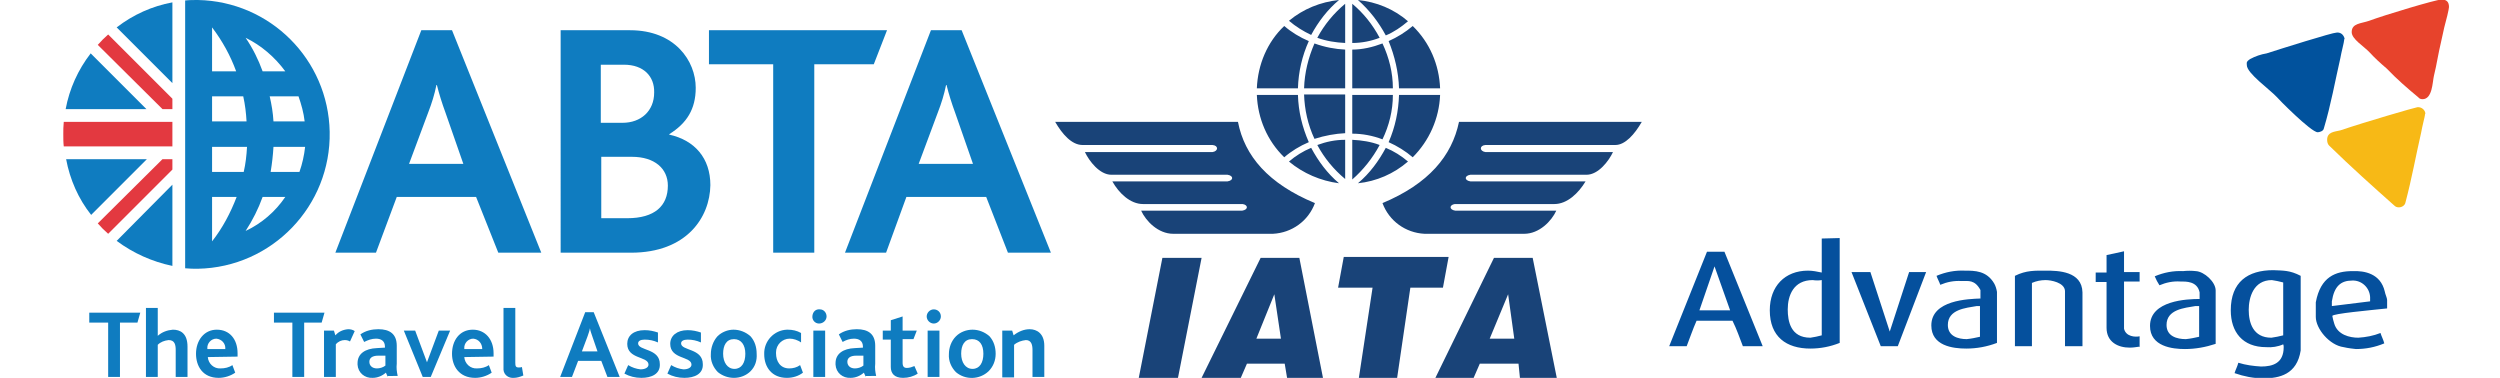
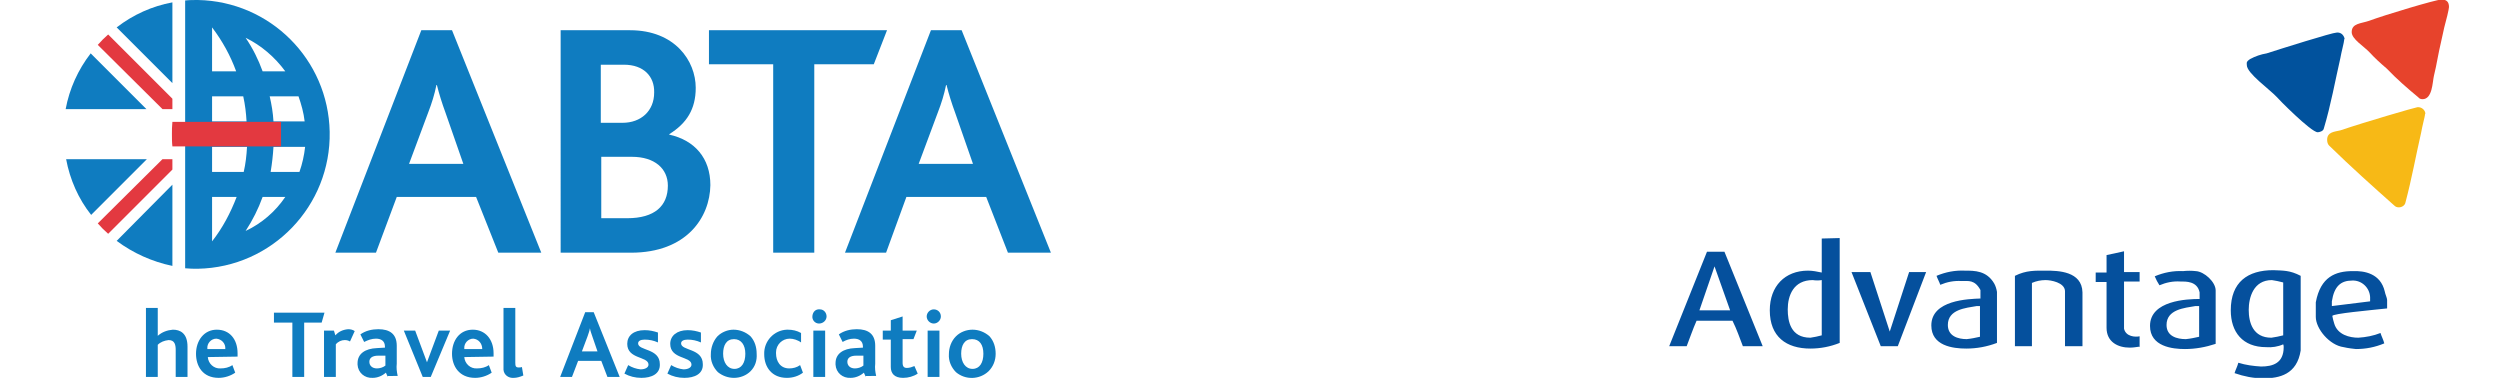
<svg xmlns="http://www.w3.org/2000/svg" version="1.1" id="Layer_1" x="0px" y="0px" viewBox="0 0 529.3 80" style="enable-background:new 0 0 529.3 80;" xml:space="preserve">
  <style type="text/css">
	.st0{fill:#0F7CC0;}
	.st1{fill:#E33940;}
	.st2{fill-rule:evenodd;clip-rule:evenodd;fill:#194378;}
	.st3{fill-rule:evenodd;clip-rule:evenodd;fill:#F7B916;}
	.st4{fill-rule:evenodd;clip-rule:evenodd;fill:#01529D;}
	.st5{fill-rule:evenodd;clip-rule:evenodd;fill:#E7432C;}
	.st6{fill-rule:evenodd;clip-rule:evenodd;fill:#05509D;}
</style>
-   <polygon class="st0" points="29.1,68.3 25.4,68.3 25.4,79.8 22.9,79.8 22.9,68.3 18.9,68.3 18.9,66.2 29.7,66.2 " />
  <path class="st0" d="M37.2,79.8v-5.7c0-1.1-0.2-2.1-1.5-2.1c-0.9,0.1-1.7,0.4-2.3,1v6.8h-2.5V65.2h2.5v5.9c0.9-0.8,2-1.2,3.2-1.3  c1.5,0,3.1,0.7,3.1,3.6v6.4H37.2z" />
  <path class="st0" d="M44,75.6c0.1,1.4,1.3,2.5,2.7,2.4c0,0,0,0,0,0c0.9,0,1.8-0.2,2.5-0.7l0.6,1.6c-1,0.7-2.3,1.1-3.5,1.1  c-3.4,0-4.8-2.5-4.8-5.1c0-2.8,1.7-5.1,4.4-5.1s4.4,2,4.4,5v0.7L44,75.6z M45.8,71.7c-1.1,0-2,1-1.9,2.1c0,0,0,0.1,0,0.1h3.8  C47.8,72.7,46.9,71.8,45.8,71.7C45.8,71.7,45.8,71.7,45.8,71.7" />
  <polygon class="st0" points="68.1,68.3 64.4,68.3 64.4,79.8 61.9,79.8 61.9,68.3 58,68.3 58,66.2 68.7,66.2 " />
  <path class="st0" d="M74.1,72.3c-0.3-0.2-0.7-0.3-1.1-0.3c-0.7,0-1.4,0.3-1.9,0.9v6.9h-2.5V70h2.1l0.3,1c0.7-0.8,1.6-1.2,2.7-1.3  c0.5,0,1,0.1,1.4,0.4L74.1,72.3z" />
  <path class="st0" d="M82.1,79.8l-0.4-0.9c-0.8,0.7-1.8,1.1-2.8,1.1c-1.7,0.1-3.1-1.1-3.2-2.8c0-0.1,0-0.2,0-0.3c0-2,1.6-3.1,4.1-3.2  l1.7-0.1v-0.2c0-1.2-0.8-1.7-1.9-1.7c-0.9,0-1.7,0.3-2.5,0.7l-0.8-1.6c1.1-0.8,2.5-1.1,3.8-1.1c2.4,0,3.9,1,3.9,3.5v3.8  c-0.1,0.9,0,1.7,0.2,2.6H82.1z M81.5,75.3h-1.4c-1.3,0-1.9,0.5-1.9,1.3s0.6,1.4,1.6,1.4c0.6,0,1.3-0.2,1.8-0.6V75.3z" />
  <polygon class="st0" points="91.2,79.8 89.5,79.8 85.5,70 87.9,70 90.4,76.7 90.4,76.7 92.9,70 95.3,70 " />
  <path class="st0" d="M98.3,75.6c0.1,1.4,1.3,2.5,2.7,2.4c0,0,0,0,0,0c0.9,0,1.8-0.2,2.5-0.7l0.6,1.6c-1,0.7-2.3,1.1-3.5,1.1  c-3.4,0-4.9-2.5-4.9-5.1c0-2.8,1.6-5.1,4.4-5.1c2.6,0,4.4,2,4.4,5v0.7L98.3,75.6z M100.2,71.7c-1.1,0-2,1-1.9,2.1c0,0,0,0,0,0.1h3.8  C102.1,72.7,101.3,71.8,100.2,71.7C100.2,71.7,100.2,71.7,100.2,71.7" />
  <path class="st0" d="M108.8,80c-1.1,0.1-2.1-0.6-2.2-1.7c0-0.1,0-0.3,0-0.4V65.2h2.5v11.6c0,0.7,0.1,1,0.7,1c0.2,0,0.5,0,0.7-0.1  l0.3,1.8C110.1,79.8,109.4,80,108.8,80" />
  <path class="st0" d="M128.6,79.8l-1.3-3.4h-4.9l-1.3,3.4h-2.5l5.3-13.7h1.8l5.5,13.7H128.6z M125.4,71.2c-0.2-0.6-0.4-1.1-0.5-1.7  l0,0c-0.1,0.6-0.3,1.1-0.5,1.7l-1.2,3.2h3.3L125.4,71.2z" />
  <path class="st0" d="M135.8,80c-1.3,0-2.5-0.3-3.6-0.9l0.8-1.8c0.8,0.5,1.7,0.8,2.6,0.9c1,0,1.7-0.4,1.7-1c0-1.8-4.5-1.1-4.5-4.4  c0-1.7,1.3-2.9,3.7-2.9c1,0,1.9,0.2,2.8,0.5v2.1c-0.9-0.4-1.8-0.6-2.8-0.6c-0.9,0-1.4,0.3-1.4,0.8c0,1.6,4.6,1,4.6,4.4  C139.8,79.2,137.9,80,135.8,80" />
  <path class="st0" d="M144.9,80c-1.3,0-2.5-0.3-3.6-0.9l0.8-1.8c0.8,0.5,1.7,0.8,2.6,0.9c1,0,1.7-0.4,1.7-1c0-1.8-4.5-1.1-4.5-4.4  c0-1.7,1.4-2.9,3.7-2.9c1,0,1.9,0.2,2.8,0.5v2.1c-0.9-0.4-1.8-0.6-2.8-0.6c-0.9,0-1.4,0.3-1.4,0.8c0,1.6,4.6,1,4.6,4.4  C148.9,79.2,147,80,144.9,80" />
  <path class="st0" d="M166.6,80c-3.2,0-4.8-2.3-4.8-5c-0.1-2.8,2.1-5.1,4.8-5.2c0.1,0,0.1,0,0.2,0c1,0,1.9,0.2,2.8,0.7v2  c-0.7-0.5-1.6-0.8-2.4-0.8c-1.6,0-2.9,1.3-2.9,2.9c0,0.1,0,0.1,0,0.2c0,1.7,0.9,3.2,2.8,3.2c0.8,0,1.6-0.2,2.3-0.7l0.6,1.6  C169.1,79.6,167.9,80,166.6,80" />
  <path class="st0" d="M173.4,68.5c-0.8,0-1.5-0.7-1.4-1.6s0.7-1.5,1.6-1.4c0.8,0,1.4,0.7,1.4,1.5C175,67.8,174.3,68.5,173.4,68.5  C173.5,68.5,173.4,68.5,173.4,68.5 M172.2,70h2.5v9.8h-2.5V70z" />
  <path class="st0" d="M183.3,79.8l-0.4-0.9c-0.8,0.7-1.8,1.1-2.8,1.1c-1.7,0.1-3.1-1.1-3.2-2.8c0-0.1,0-0.2,0-0.3  c0-2,1.6-3.1,4.1-3.2l1.7-0.1v-0.2c0-1.2-0.8-1.7-1.9-1.7c-0.9,0-1.7,0.3-2.4,0.7l-0.8-1.6c1.1-0.8,2.5-1.1,3.8-1.1  c2.4,0,3.9,1,3.9,3.5v3.8c-0.1,0.9,0,1.7,0.2,2.6H183.3z M182.7,75.3h-1.4c-1.3,0-1.9,0.5-1.9,1.3s0.6,1.4,1.6,1.4  c0.6,0,1.3-0.2,1.8-0.6V75.3z" />
  <path class="st0" d="M191.2,80c-1.9,0-2.6-1-2.6-2.3v-5.8h-1.7V70h1.7v-2.2l2.5-0.8v3h3l-0.7,1.8h-2.3v5c0,0.8,0.3,1.1,0.9,1.1  c0.6,0,1.1-0.2,1.6-0.4l0.7,1.6C193.4,79.7,192.3,80,191.2,80" />
  <path class="st0" d="M197.7,68.5c-0.8,0-1.5-0.7-1.5-1.5s0.7-1.5,1.5-1.5c0.8,0,1.5,0.6,1.5,1.5c0,0,0,0,0,0  C199.2,67.8,198.5,68.5,197.7,68.5C197.7,68.5,197.7,68.5,197.7,68.5 M196.4,70h2.5v9.8h-2.5V70z" />
  <path class="st0" d="M209.3,78.6c-1.9,1.8-4.9,1.9-6.9,0.2c-1-1-1.6-2.4-1.5-3.8c0-1.4,0.5-2.8,1.5-3.8c0.9-0.9,2.2-1.4,3.5-1.4  c1.3,0,2.6,0.5,3.6,1.4c0.9,1,1.3,2.3,1.3,3.7C210.8,76.3,210.3,77.6,209.3,78.6 M205.8,71.8c-1.6,0-2.3,1.3-2.3,3.1  s0.9,3.2,2.4,3.2s2.3-1.3,2.3-3.2S207.4,71.8,205.8,71.8" />
  <path class="st0" d="M158.9,78.6c-0.9,0.9-2.2,1.4-3.5,1.4c-1.2,0-2.4-0.4-3.4-1.2c-1-1-1.6-2.4-1.5-3.8c0-1.4,0.5-2.8,1.4-3.8  c0.9-0.9,2.2-1.4,3.4-1.4c1.3,0,2.6,0.5,3.6,1.4c0.9,1,1.3,2.3,1.3,3.7C160.3,76.3,159.9,77.6,158.9,78.6 M155.4,71.8  c-1.6,0-2.3,1.3-2.3,3.1s0.9,3.2,2.4,3.2s2.3-1.3,2.3-3.2S156.9,71.8,155.4,71.8" />
-   <path class="st0" d="M218.6,79.8v-5.7c0-1-0.2-2.1-1.4-2.1c-0.9,0.1-1.8,0.4-2.5,1v6.9h-2.5V70h2.1l0.3,1c1-0.8,2.2-1.3,3.4-1.3  c1.5,0,3.1,0.9,3.1,3.5v6.6H218.6z" />
  <path class="st0" d="M41.9,0C41,0,40.1,0,39.2,0.1v4.6l0,0V55l0,0v1.8c0.9,0.1,1.8,0.1,2.7,0.1c15.7-0.3,28.2-13.3,27.9-29  C69.5,12.6,57.2,0.3,41.9,0 M52.3,31.1c-0.1,1.8-0.3,3.6-0.7,5.3h-6.7v-5.3H52.3z M44.9,25.7v-5.3h6.6c0.4,1.8,0.6,3.5,0.7,5.3H44.9  z M57.9,31.1h6.7c-0.2,1.8-0.6,3.6-1.2,5.3h-6.1C57.6,34.6,57.8,32.8,57.9,31.1 M57.9,25.7c-0.1-1.8-0.4-3.6-0.8-5.3h6.1  c0.6,1.7,1.1,3.5,1.3,5.3H57.9z M60.4,15.1h-4.8c-0.9-2.5-2.1-4.9-3.6-7.1C55.3,9.6,58.2,12.1,60.4,15.1 M50,15.1h-5.1V5.8  C47.1,8.7,48.8,11.8,50,15.1 M44.9,51.1v-9.4h5.2C48.8,45.1,47.1,48.3,44.9,51.1L44.9,51.1z M52,48.9c1.5-2.3,2.7-4.7,3.6-7.2h4.8  C58.3,44.8,55.4,47.3,52,48.9" />
  <path class="st0" d="M133.6,53.5h-14.9V6.4h14.7c9.5,0,13.9,6.5,13.9,12.2c0,4.5-1.9,7.5-5.6,9.8v0.1c5.4,1.2,8.7,5,8.7,10.7  C150.3,46,145.4,53.5,133.6,53.5 M132.1,13.7h-4.9V26h4.6c3.9,0,6.7-2.5,6.7-6.4C138.6,16.2,136.3,13.7,132.1,13.7 M133.8,33.2h-6.5  v13h5.5c5.8,0,8.6-2.6,8.6-6.9C141.4,35.7,138.6,33.2,133.8,33.2" />
  <polygon class="st0" points="185,13.6 172.4,13.6 172.4,53.5 163.7,53.5 163.7,13.6 150.1,13.6 150.1,6.4 187.8,6.4 " />
  <path class="st0" d="M105.5,53.5l-4.7-11.8H84l-4.4,11.8H71L89.2,6.4h6.5l18.9,47.1H105.5z M94.3,23.8C93.6,21.9,93,20,92.5,18h-0.1  c-0.4,2-1,3.9-1.7,5.7l-4.1,11h11.5L94.3,23.8z" />
  <path class="st0" d="M213.4,53.5l-4.6-11.8h-16.9l-4.3,11.8h-8.7l18.2-47.1h6.5l18.9,47.1H213.4z M202.2,23.8  c-0.7-1.9-1.3-3.8-1.8-5.8h-0.1c-0.4,2-1,3.9-1.7,5.7l-4.1,11H206L202.2,23.8z" />
  <path class="st1" d="M36.5,23.1v-2.2L22.9,7.3c-0.8,0.7-1.5,1.4-2.2,2.2l13.7,13.6H36.5z" />
  <path class="st1" d="M36.5,33.7v2.2L22.9,49.5c-0.8-0.7-1.5-1.4-2.2-2.2l13.7-13.6H36.5z" />
-   <path class="st1" d="M36.5,25.8h-23c-0.1,0.9-0.1,1.8-0.1,2.6s0,1.8,0.1,2.6h23V25.8z" />
+   <path class="st1" d="M36.5,25.8c-0.1,0.9-0.1,1.8-0.1,2.6s0,1.8,0.1,2.6h23V25.8z" />
  <path class="st0" d="M19.2,11.3c-2.7,3.5-4.5,7.5-5.3,11.8h17.1L19.2,11.3z" />
  <path class="st0" d="M36.5,17.6V0.5c-4.3,0.8-8.3,2.6-11.8,5.3L36.5,17.6z" />
  <path class="st0" d="M24.7,51c3.5,2.6,7.5,4.4,11.8,5.3V39.1L24.7,51z" />
  <path class="st0" d="M31.1,33.7H14c0.8,4.3,2.6,8.4,5.3,11.8L31.1,33.7z" />
-   <path class="st2" d="M241.1,80l5-25.4h8.3l-5,25.4H241.1z M266,71.7h5.2l-1.4-9.4L266,71.7z M254.4,80l12.5-25.4h8.2l5,25.4h-7.6  l-0.5-3H264l-1.3,3H254.4z M287.7,80l2.9-19.1h-7.3l1.2-6.5h22.2l-1.2,6.5h-6.9L295.8,80H287.7z M315.4,71.7h5.2l-1.3-9.4  L315.4,71.7z M303.9,80l12.4-25.4h8.2l5.1,25.4h-7.8l-0.3-3h-8.2l-1.3,3H303.9z M347.6,25.8h-38.7c-1.5,7.2-6.4,13.1-16.2,17.2  c1.4,3.8,4.9,6.3,8.9,6.5h21.1c3.2,0,5.8-2.7,6.8-4.9h-21.4c-1.3-0.2-1.3-1.2-0.1-1.4h21.1c2.7,0,5.1-2.3,6.6-4.8h-24.4  c-1.3-0.2-1.3-1.2,0-1.4h24.6c2.5,0,4.7-2.9,5.6-4.8h-27c-1.3-0.2-1.3-1.4,0-1.5h27.5C344.1,30.7,346.1,28.4,347.6,25.8L347.6,25.8z   M223.4,25.8h38.7c1.4,7.2,6.4,13.1,16.3,17.2c-1.4,3.8-4.9,6.3-8.9,6.5h-21.1c-3.2,0-5.8-2.7-6.8-4.9H263c1.3-0.2,1.3-1.2,0.1-1.4  h-21.1c-2.7,0-5.1-2.3-6.5-4.8h24.4c1.3-0.2,1.3-1.2,0-1.4h-24.6c-2.5,0-4.7-2.9-5.6-4.8h27c1.3-0.2,1.3-1.4,0-1.5h-27.5  C226.9,30.7,224.9,28.4,223.4,25.8z M272.9,4.4c1.4,1.2,3,2.2,4.7,3c1.5-2.8,3.5-5.4,5.9-7.4C279.6,0.4,275.9,1.9,272.9,4.4z   M266.1,18.7h8.7c0.1-3.5,0.9-6.9,2.3-10c-1.9-0.8-3.7-1.9-5.2-3.2C268.3,8.9,266.3,13.7,266.1,18.7L266.1,18.7z M284.8,10.5v8.2  h-8.7c0.1-3.3,0.9-6.5,2.2-9.5C280.5,10,282.7,10.4,284.8,10.5L284.8,10.5z M298.1,4.5c-1.4,1.2-3,2.3-4.7,3  c-1.5-2.8-3.5-5.4-5.9-7.5C291.4,0.4,295.1,1.9,298.1,4.5L298.1,4.5z M304.9,18.7h-8.7c-0.1-3.4-0.9-6.8-2.2-10  c1.8-0.8,3.6-1.9,5.1-3.2C302.7,9,304.7,13.7,304.9,18.7L304.9,18.7z M286.3,10.5v8.2h8.6c0-3.3-0.8-6.5-2.2-9.5  C290.6,10,288.4,10.5,286.3,10.5L286.3,10.5z M272.9,34.2c1.4-1.2,3-2.2,4.7-2.9c1.5,2.8,3.4,5.4,5.9,7.5  C279.6,38.3,275.9,36.7,272.9,34.2L272.9,34.2z M266.1,20.1h8.7c0.1,3.5,0.9,6.8,2.3,10c-1.9,0.8-3.7,1.9-5.2,3.2  C268.3,29.8,266.3,25.1,266.1,20.1L266.1,20.1z M284.8,28.2v-8.2h-8.7c0.1,3.2,0.8,6.4,2.2,9.4C280.5,28.7,282.7,28.3,284.8,28.2  L284.8,28.2z M298.1,34.2c-1.4-1.2-3-2.2-4.7-2.9c-1.5,2.8-3.4,5.4-5.9,7.5C291.4,38.4,295.1,36.8,298.1,34.2z M304.9,20.1h-8.7  c-0.1,3.4-0.8,6.8-2.2,10c1.8,0.8,3.6,1.9,5.1,3.2C302.6,29.8,304.7,25.1,304.9,20.1L304.9,20.1z M286.3,28.3v-8.2h8.6  c0,3.3-0.8,6.5-2.2,9.4C290.6,28.7,288.4,28.3,286.3,28.3L286.3,28.3z M284.8,0.8c-2.4,2-4.4,4.4-5.9,7.2c1.9,0.7,3.9,1,5.9,1.1V0.8  z M286.3,0.8c2.4,2,4.3,4.4,5.8,7.2c-1.8,0.7-3.8,1.1-5.8,1.1V0.8z M284.8,37.9c-2.4-2-4.4-4.4-5.9-7.2c1.9-0.7,3.8-1.1,5.9-1.1  V37.9z M286.3,38c2.3-2,4.3-4.5,5.8-7.3c-1.8-0.7-3.8-1-5.8-1.1V38L286.3,38z" />
  <path class="st3" d="M513.4,24.4c0,0.2-0.6,2.5-0.8,3.7c-1.1,4.8-2,9.8-3.3,14.7c-0.1,0.7-0.8,1.1-1.4,1.1c-0.4,0-0.7-0.1-1-0.4  c-4.5-4-9.2-8.2-13.8-12.7c-0.3-0.3-0.4-0.8-0.4-1.2c0-1.7,1.6-1.7,2.8-2c5.3-1.8,16-4.9,16.3-4.9c0.8-0.1,1.6,0.5,1.7,1.3  C513.4,24.2,513.4,24.3,513.4,24.4z" />
  <path class="st4" d="M496.3,8.5c0,0.4-0.6,2.6-0.8,3.8c-1.1,4.8-2,9.9-3.5,14.9c-0.1,0.6-1,0.8-1.3,0.8c-1.4,0-8.5-7.2-8.7-7.5  c-1.5-1.6-6.3-5-6.3-6.7c0-0.5-0.2-0.7,0.7-1.3c1.1-0.6,2.3-1,3.5-1.2c3.1-1,13.9-4.4,14.8-4.4c0.8-0.1,1.5,0.4,1.7,1.3  C496.3,8.3,496.3,8.4,496.3,8.5z" />
  <path class="st5" d="M518.5,1.5c0,0.4-0.6,2.9-1,4.3c-0.4,2-1,4.3-1.4,6.5c-0.2,1.2-0.5,2.5-0.8,3.8S515,21,512.9,21  c-0.3,0-0.7-0.1-0.9-0.4c-2.3-1.9-4.6-3.9-6.7-6.1c-1.3-1.1-2.5-2.2-3.6-3.4c-1.2-1.3-3.8-2.8-3.8-4.3c0-1.9,2-1.8,3.7-2.4  c3.2-1.2,14.2-4.5,15.3-4.5S518.5,0.4,518.5,1.5z" />
  <path class="st6" d="M465.6,64.8v6.5c-0.9,0.2-1.8,0.4-2.8,0.5c-1.9,0-4.1-0.6-4.1-3c0-3.3,3.8-3.6,6.1-4L465.6,64.8z M419.2,64.8  v6.5c-0.9,0.2-1.8,0.4-2.8,0.5c-1.8,0-4-0.6-4-3c0-3.3,3.8-3.6,6.1-4L419.2,64.8z M501.8,63v0.8l-8.1,1v-1c0.5-3.2,1.9-4.4,4.3-4.4  c2-0.1,3.7,1.5,3.8,3.5C501.8,62.9,501.8,63,501.8,63z M483.4,59.8V71c-0.8,0.2-1.7,0.4-2.5,0.5c-3.9,0-4.8-3.2-4.8-5.9  c0-2.6,1-6.3,4.9-6.3C481.8,59.4,482.6,59.6,483.4,59.8z M385.7,59.3V71c-0.8,0.2-1.6,0.4-2.4,0.5c-4.2,0-4.8-3.5-4.8-6  c0-2.9,1.2-6.2,5.3-6.2C384.4,59.4,385.1,59.4,385.7,59.3L385.7,59.3z M396,57.6l4.1,12.6l4.1-12.6h3.6l-6,15.7h-3.6L392,57.6H396z   M504.9,61.7c0.1,0.6,0.5,1.4,0.5,1.8v1.8c-3.7,0.4-11.6,1.1-11.6,1.6c0.1,0.5,0.2,1,0.4,1.6c0.7,2.4,3.3,3,5.1,3  c1.6-0.1,3.2-0.4,4.7-1c0.2,0.7,0.6,1.4,0.8,2.2c-1.9,0.8-3.9,1.2-6,1.2c-0.2,0-1.8-0.2-2.6-0.4c-3-0.4-5.9-3.9-5.9-6.4v-3.1  c1-5.4,4.2-6.6,7.8-6.6C500.6,57.3,504,57.9,504.9,61.7z M487.1,58.4v15.8c-0.8,5.1-4.5,5.9-7.9,5.9c-2.1,0-4.1-0.4-6.1-1.1  c0.2-0.7,0.6-1.4,0.8-2.2c1.6,0.5,3.2,0.7,4.8,0.8c2.5,0,4.8-0.7,4.8-4.1c0-0.2,0-0.4-0.1-0.6c-1.1,0.5-2.4,0.7-3.6,0.6  c-5,0-7.5-3.2-7.5-7.8c0-6,3.6-8.5,9-8.5C483.4,57.3,484.8,57.2,487.1,58.4z M464.9,57.4c1.8,0.1,4.2,2.3,4.2,4.1v11.3  c-2.1,0.7-4.3,1.1-6.5,1.1c-2.6,0-7.4-0.5-7.4-4.9c0-5.4,7.9-5.7,10.5-5.7v-1.4c-0.5-2.4-2.9-2.3-4.1-2.3c-1.5-0.1-3,0.2-4.4,0.8  c-0.4-0.6-0.7-1.2-1-1.9c1.9-0.8,3.9-1.2,6-1.1C463.1,57.3,464,57.3,464.9,57.4L464.9,57.4z M440.9,61.9v11.4h-3.7V61.6  c-0.1-1.8-3-2.3-4.1-2.3c-1,0-2,0.2-2.9,0.6v13.4h-3.6V58.4c2.4-1.2,4.3-1.1,6.6-1.1C435.7,57.3,440.8,57.4,440.9,61.9L440.9,61.9z   M422.2,60c0.3,0.5,0.5,1.2,0.6,1.8v10.8c-2.1,0.8-4.3,1.2-6.5,1.2c-2.9,0-7.4-0.6-7.4-4.9c0-5.4,7.9-5.6,10.4-5.7v-1.8  c-1.2-2.2-2.5-1.9-4-1.9c-1.6-0.1-3.1,0.2-4.5,0.8c-0.2-0.6-0.6-1.3-0.8-1.9c1.9-0.8,3.9-1.2,6-1.1C418.1,57.3,420.6,57.3,422.2,60z   M366.3,65.7h-6.5l3.2-9.3L366.3,65.7z M365.1,53.3l8.1,20h-4.2c-0.7-1.8-1.3-3.6-2.2-5.4h-7.6c-0.8,1.8-1.4,3.6-2.1,5.4h-3.7l8-20  L365.1,53.3z M449.7,57.6h3.3v2h-3.3v10c0.4,1.7,2.4,1.8,3.3,1.6v2.3l-0.1-0.1c-0.7,0.1-1.3,0.2-2,0.2c-2.5,0-4.9-1.2-4.9-4.2v-9.7  h-2.3v-2h2.3V54c1.1-0.2,2.3-0.5,3.7-0.8L449.7,57.6z M389.5,50.4v22.2c-2,0.8-4.1,1.2-6.2,1.2c-5.1,0-8.6-2.5-8.6-8.1  c0-5.1,3.2-8.4,8.1-8.4c1,0,1.9,0.2,2.9,0.4v-7.2L389.5,50.4z" />
</svg>